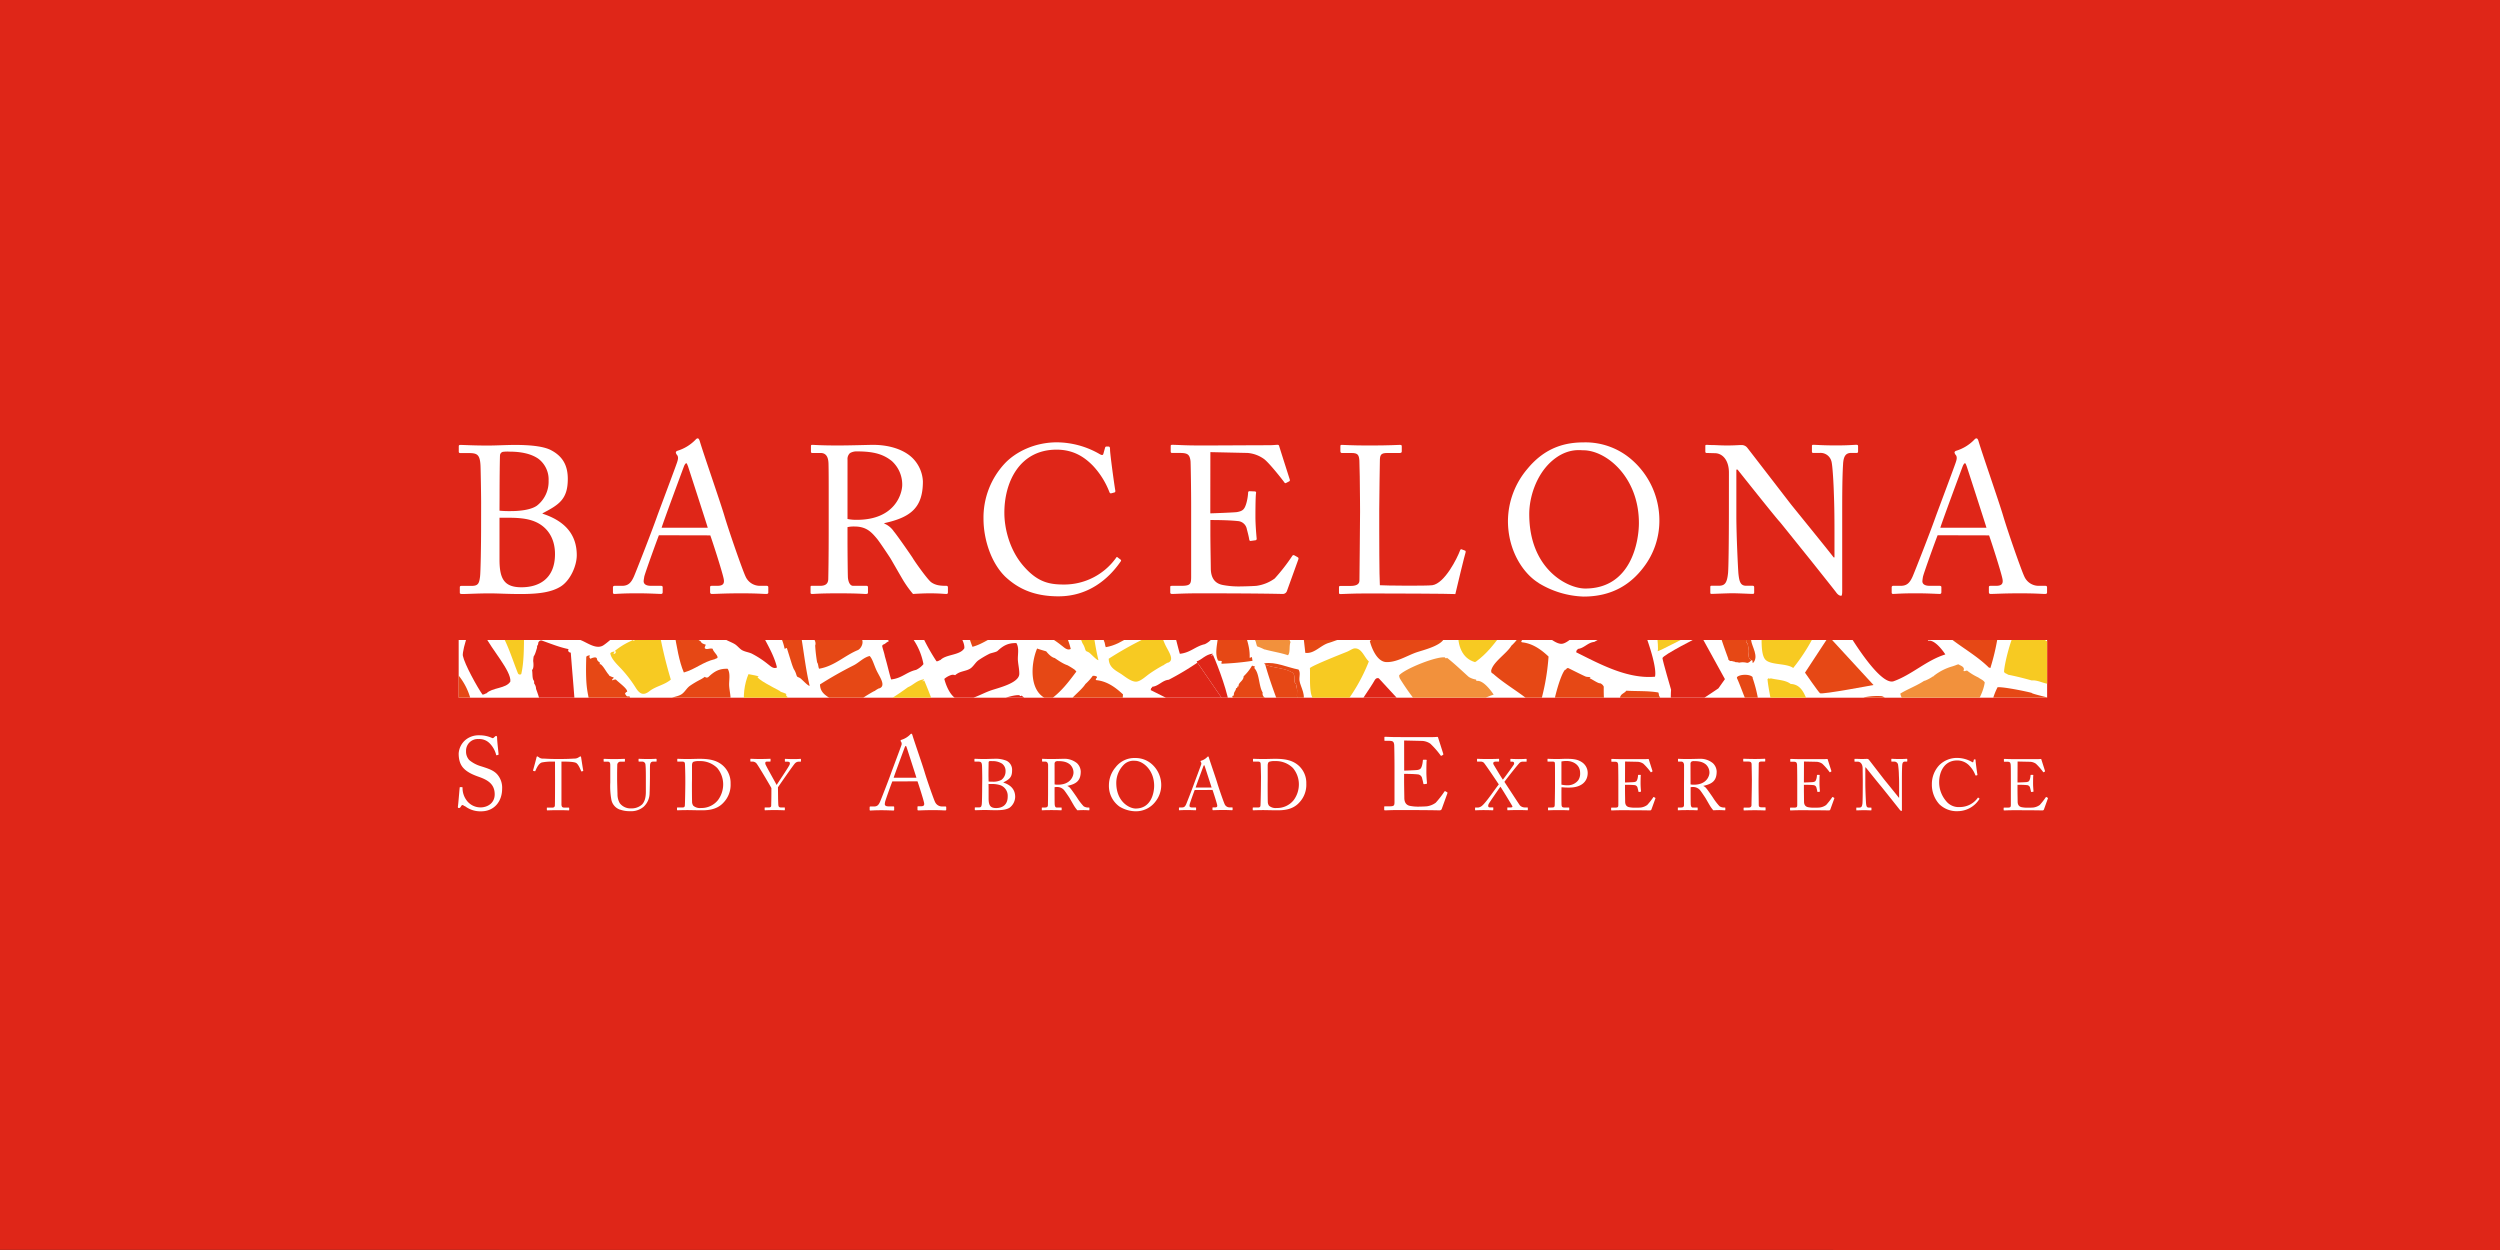
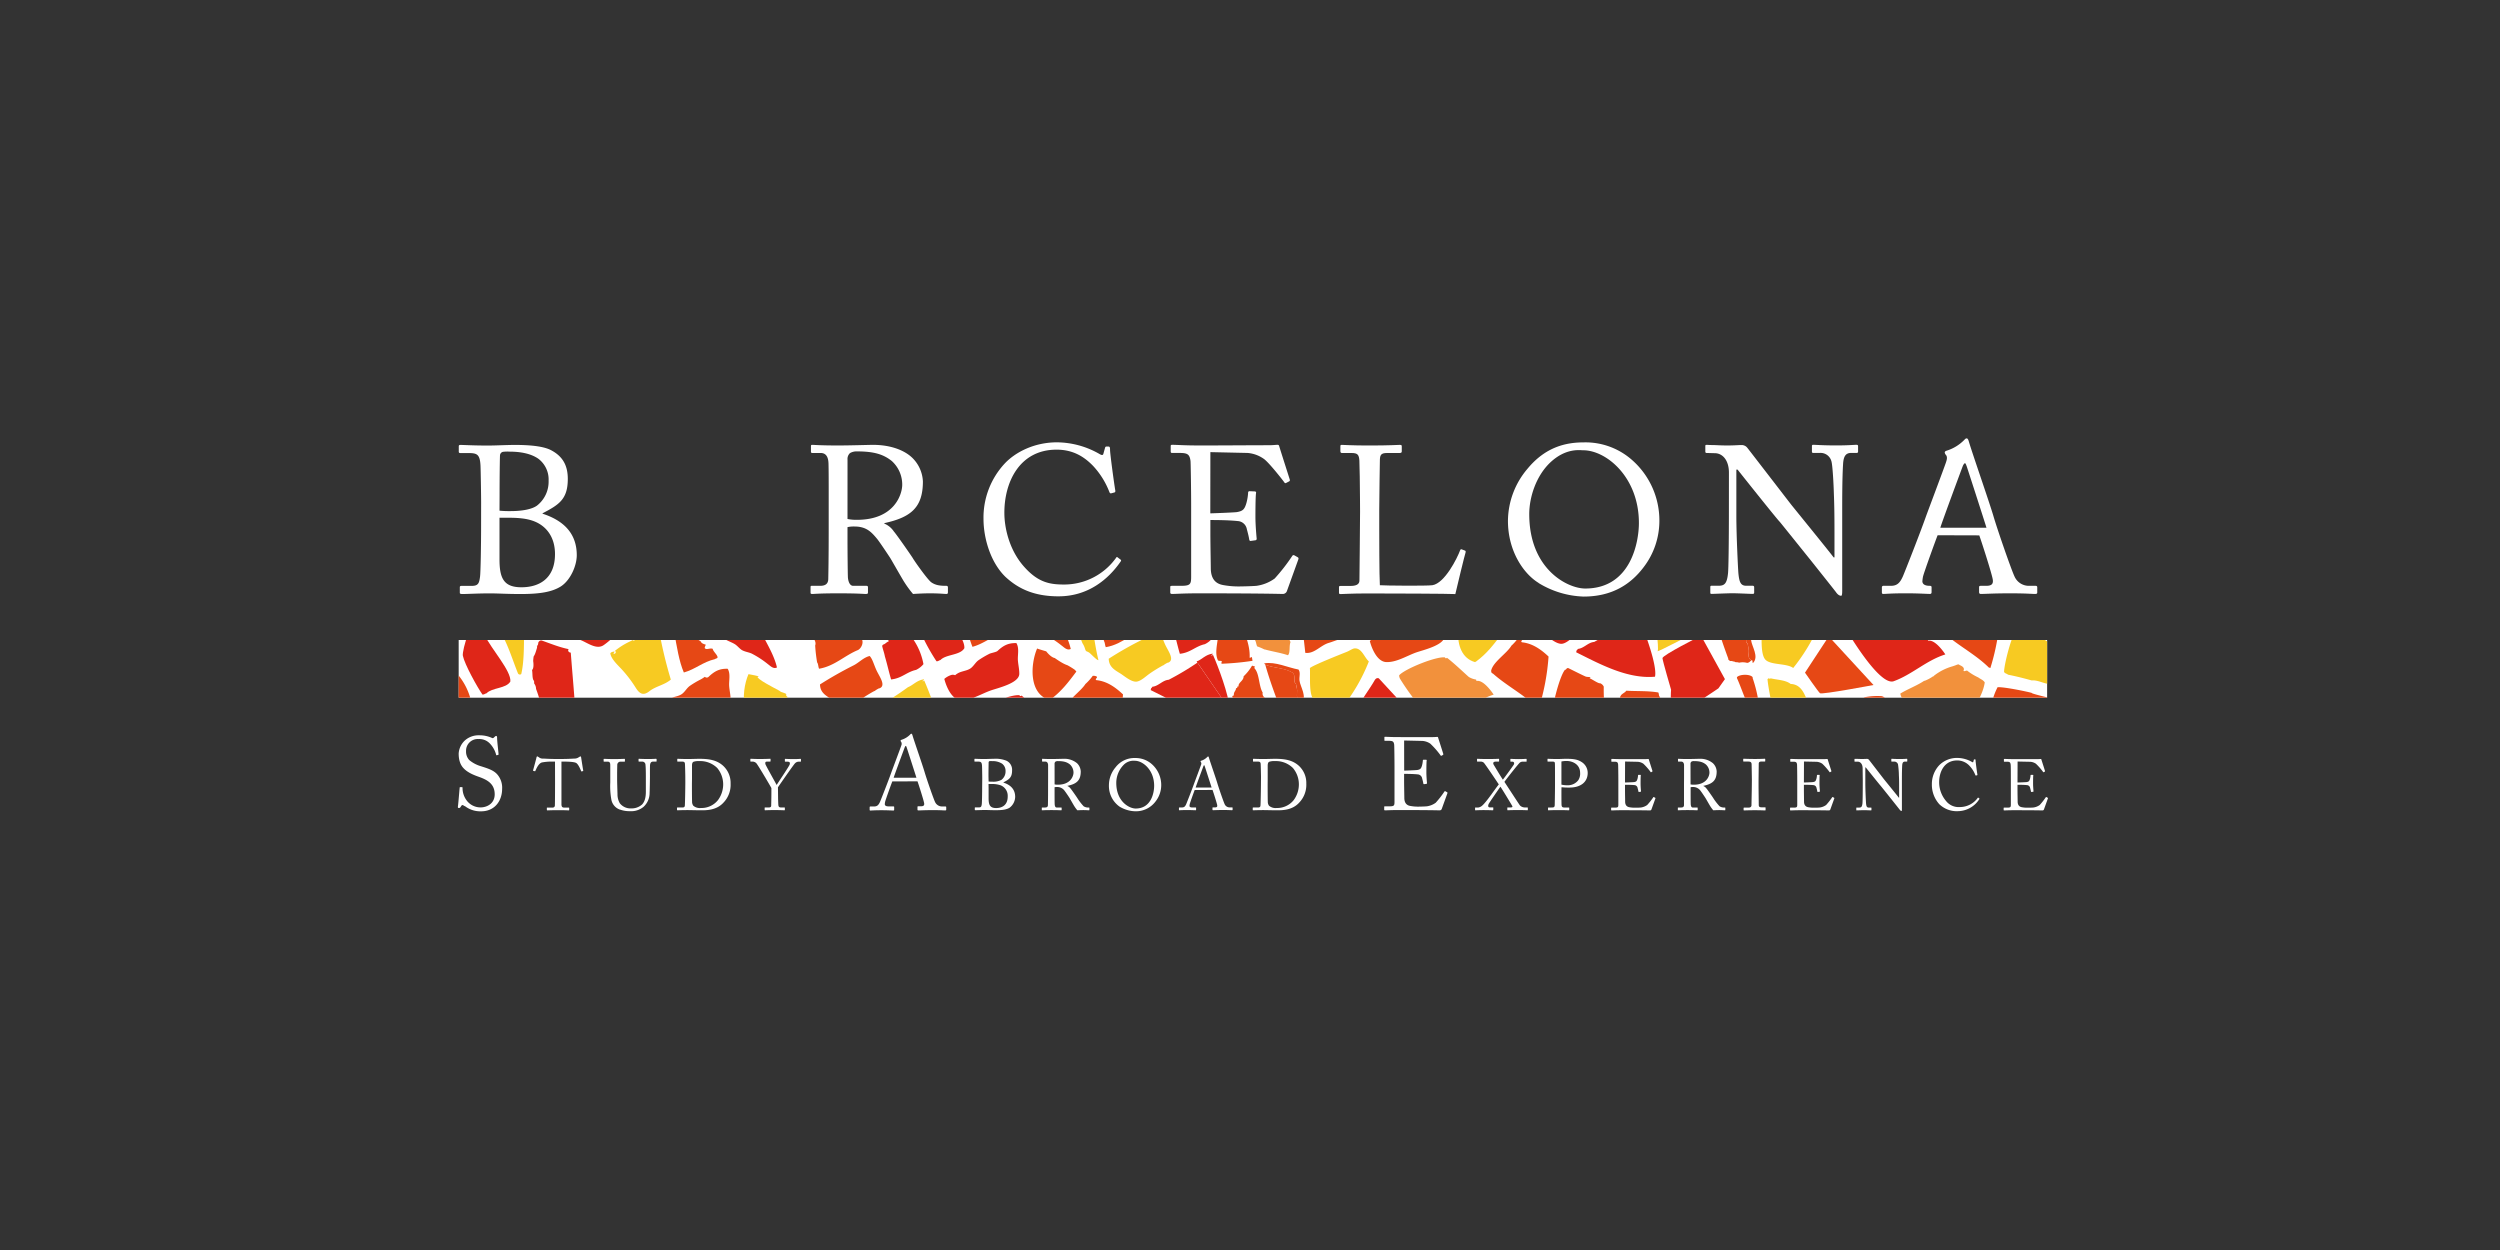
<svg xmlns="http://www.w3.org/2000/svg" viewBox="0 0 1000 500">
  <rect x="0" y="0" width="1000" height="500" fill="#333333" stroke="none" />
  <defs>
    <style>.a{fill:none;}.b{fill:#df2618;}.c{fill:#fff;}.d{clip-path:url(#a);}.e{fill:#f7ca22;}.f{fill:#e64815;}.g{fill:#f2913c;}</style>
    <clipPath id="a">
      <rect class="a" x="183.47" y="256" width="635.38" height="23.08" />
    </clipPath>
  </defs>
-   <polygon class="b" points="1000 500 -0.15 499.95 0 -0.16 1000.01 -0.01 1000 500" />
  <path class="c" d="M185.89,322.51c-.5-.37-.74-.49-.95-.49s-.41.29-.66.7-.45.49-.74.49-.45-.2-.37-.66c.16-1,.57-6.26.7-7.46,0-.24.12-.24.29-.24l.62,0c.16,0,.24.08.24.32a8.14,8.14,0,0,0,1.49,4.79,6.87,6.87,0,0,0,5.77,3c2.47,0,5.6-1.52,5.6-5.23,0-4.24-3-5.81-6.35-7-1.27-.45-4.24-1.48-6-3.33-1.36-1.36-2.06-3.3-2.06-6a7.79,7.79,0,0,1,2.55-5.28,8.23,8.23,0,0,1,5.77-2,11.9,11.9,0,0,1,4.87,1c.37.21.58.17.78,0l.54-.49a.77.77,0,0,1,.53-.25c.21,0,.33.33.33.7,0,1.44.54,5.65.58,6.55,0,.21,0,.3-.21.34l-.49.12a.17.17,0,0,1-.25-.12,10.05,10.05,0,0,0-2.55-4.58,5.75,5.75,0,0,0-4.5-1.77,4.68,4.68,0,0,0-5,4.82,5,5,0,0,0,1.28,3.58,13,13,0,0,0,4.7,2.48c2.84.91,5.15,1.61,6.64,3.42a8.07,8.07,0,0,1,1.81,5.61c0,4.86-3,9-8.41,9a10.13,10.13,0,0,1-6.55-2.14" />
  <path class="c" d="M222,304.64h-.72a21,21,0,0,0-4.56.35c-1.3.41-2.16,2.43-2.57,3.35,0,.14-.14.17-.28.14l-.52-.14c-.09,0-.18-.06-.12-.23.29-1,1.3-4.76,1.36-5.08s.17-.46.29-.46a.47.47,0,0,1,.34.12l.38.25a2.35,2.35,0,0,0,1.64.49c1.53.06,2.74.17,5.45.17H224c3.15,0,4.38-.11,5.8-.17a2.82,2.82,0,0,0,1.5-.4l.55-.34a.58.58,0,0,1,.34-.12c.15,0,.21.09.27.46s.6,3.92.83,5.2c0,.14,0,.19-.17.22l-.46.12c-.12,0-.15,0-.23-.2-.24-.55-1.1-2.77-2.05-3.23s-3.58-.5-5-.5h-.8v8.23c0,.4,0,8.48,0,9,.05.73.29,1.16,1,1.16h1.81c.26,0,.29.08.29.29v.6c0,.15,0,.23-.29.23s-1.21-.08-4-.08-4,.08-4.39.08c-.23,0-.26-.11-.26-.29v-.54c0-.21,0-.29.2-.29h2a.88.88,0,0,0,1-.69c.08-.84.08-9.7.08-10.25Z" />
  <path class="c" d="M248,323.86a5.26,5.26,0,0,1-3.43-3.86,30.16,30.16,0,0,1-.46-7v-6.86c0-1-.2-1.48-1.1-1.48h-1.36c-.17,0-.2-.06-.2-.25v-.64c0-.18,0-.23.26-.23s1.71.09,4,.09,3.63-.09,4-.09.26.05.26.17v.75c0,.14,0,.2-.23.2h-1.44a1.31,1.31,0,0,0-1.39,1.19c0,.26-.06,2.28-.06,3.75v1.9c0,1.53.12,5.2.15,6.12a7,7,0,0,0,.92,3.67,5.4,5.4,0,0,0,4.59,2.07,6.2,6.2,0,0,0,4.33-1.58c1.12-1.21,1.5-2.95,1.5-5.08V310.5c0-2.19-.06-3.86-.15-4.59a1.28,1.28,0,0,0-1.29-1.27h-1.27c-.18,0-.21-.08-.21-.23v-.69c0-.15,0-.2.21-.2s1.61.09,3.55.09,2.91-.09,3.17-.09.29.12.29.2v.64c0,.17,0,.28-.17.28h-1.19c-1.07,0-1.15.81-1.24,1.16s-.06,4.38-.06,4.79-.06,5.45-.14,6.58a7.47,7.47,0,0,1-2.43,5.57,7.73,7.73,0,0,1-5.42,1.73,10.86,10.86,0,0,1-3.9-.61" />
  <path class="c" d="M276.77,313.59c0,.38,0,5.28.06,7.07a2.69,2.69,0,0,0,.49,1.62,4,4,0,0,0,3.06.92,8.45,8.45,0,0,0,6.78-3.12,10.59,10.59,0,0,0,2.11-6.49,10.22,10.22,0,0,0-2.37-6.38,9.68,9.68,0,0,0-7.24-2.77,6,6,0,0,0-2.31.29c-.41.26-.52.73-.55,1.36,0,1.21,0,5,0,5.45Zm-2.65-2.8c0-.75-.09-4.85-.15-5.33-.08-.7-.46-.82-1.24-.82h-1.59c-.14,0-.23,0-.23-.2v-.78c0-.11.09-.14.21-.14.37,0,1.64.09,4.24.09.75,0,3.64-.09,4.3-.09,3.72,0,6.84.43,9.38,2.6a9.31,9.31,0,0,1,3.2,7.36,10.23,10.23,0,0,1-2.86,7.58c-2.77,3.06-6.75,3.06-9,3.06-1.82,0-4-.08-5.31-.08-2.51,0-3.67.08-4.07.08-.14,0-.2-.06-.2-.2v-.75c0-.12.08-.17.23-.17H273c.55,0,.87-.23.93-.69.08-.61.2-7.1.2-9.36Z" />
  <path class="c" d="M311.23,318.67c0,1.13.08,3,.11,3.32.09.92.52,1,1.27,1h1.13c.2,0,.2.08.2.2v.66c0,.18,0,.26-.2.26-.35,0-1.47-.08-3.9-.08-2.59,0-3.49.08-3.8.08-.12,0-.18-.08-.18-.23v-.69c0-.12,0-.2.2-.2h1.42c.75,0,1-.29,1-.72s.08-2.69.08-5.37v-1.67c-.37-.75-5.16-8.89-6-9.91a2.2,2.2,0,0,0-1.5-.69h-.72c-.17,0-.2-.08-.2-.2v-.75c0-.12,0-.17.2-.17s1.62.09,3.38.09c3,0,4-.09,4.3-.09s.2.05.2.14v.73c0,.14,0,.25-.2.25h-1c-.86,0-1,.26-.86,1,.08.46,3.63,6.72,4.5,8.36,1.07-1.67,5.11-7.67,5.22-8.19s.26-1.13-.95-1.13h-.78c-.17,0-.2-.08-.2-.25v-.7c0-.12,0-.17.2-.17s1.47.09,3.41.09c1.7,0,2.33-.09,2.59-.09s.23.05.23.17v.7c0,.17,0,.25-.23.25h-.72a2.08,2.08,0,0,0-1.41.64c-.58.55-5.74,8-6.84,9.61Z" />
  <path class="c" d="M366.57,311.09c-.37-1.23-3.71-11.54-3.91-12.16-.13-.29-.21-.57-.33-.57s-.33.28-.46.61c-.2.54-4.12,11.09-4.41,12.12Zm-9.64,1.48c-.42,1-2.68,7.3-2.89,8.17a9.18,9.18,0,0,0-.12.91c0,.57.49.9,1.4.9h1.94c.29,0,.41.09.41.29v1c0,.28-.12.37-.33.37-.58,0-2.27-.12-4.7-.12-3,0-3.92.12-4.49.12-.21,0-.29-.09-.29-.33v-1a.29.29,0,0,1,.33-.29h1.44c1.24,0,1.81-.58,2.39-1.89.29-.66,3.3-8.29,4.49-11.67.29-.82,3.63-9.69,4-10.8a1.65,1.65,0,0,0,0-1.41,1.11,1.11,0,0,1-.28-.52c0-.13.08-.29.37-.38a8.32,8.32,0,0,0,3.42-2.06c.2-.21.33-.37.53-.37s.34.25.46.7c.78,2.6,4,11.83,4.78,14.47.95,3.22,3.63,10.88,4.21,12.08a3.07,3.07,0,0,0,2.8,1.85h1.36c.24,0,.33.13.33.29v1c0,.2-.13.29-.41.29-.75,0-1.61-.12-4.95-.12s-4.87.12-5.81.12c-.21,0-.33-.12-.33-.37v-1c0-.24.12-.29.37-.29h1c1.15,0,1.52-.41,1.23-1.56-.33-1.49-2-6.76-2.59-8.42Z" />
  <path class="c" d="M395.44,315.38v4c0,2.66.63,3.84,3,3.84s4.64-1.15,4.64-4.59a4.53,4.53,0,0,0-2.88-4.53,10.79,10.79,0,0,0-3.87-.49h-.92Zm0-2.77a13.57,13.57,0,0,0,1.53.06,6.75,6.75,0,0,0,3.63-.75,4.19,4.19,0,0,0,1.62-3.47,3.56,3.56,0,0,0-1.42-3,6.92,6.92,0,0,0-3.95-1,4.54,4.54,0,0,0-1,0,.53.53,0,0,0-.4.52c0,.58-.06,3.09-.06,5.48Zm-2.54-1.13c0-1.06-.06-4.58-.09-5.11-.08-1.67-.55-1.73-1.87-1.73H390c-.17,0-.23-.05-.23-.2v-.72c0-.15.06-.2.23-.2.46,0,1.76.09,3.84.09.92,0,2.65-.09,3.66-.09a11.54,11.54,0,0,1,5.11.78,4,4,0,0,1,2.22,3.93c0,2.85-1.27,3.57-3.52,4.75l.09.06c2.8.93,4.67,2.66,4.67,5.72a5.61,5.61,0,0,1-2.22,4.32c-1.21.75-2.85,1-5.51,1-2,0-3.12-.08-4.33-.08-1.44,0-3.14.08-3.69.08-.35,0-.4-.05-.4-.17v-.75c0-.15.05-.2.25-.2h1.39c.89,0,1-.35,1.15-1.27.09-.67.15-4.48.15-6.84Z" />
  <path class="c" d="M421.84,313.76a5.64,5.64,0,0,0,1.3.12c5.25,0,6.26-3.61,6.26-4.82a4.41,4.41,0,0,0-1.44-3.29c-1.13-.9-2.4-1.33-4.79-1.33a1.91,1.91,0,0,0-1,.23,1.14,1.14,0,0,0-.34.93Zm-2.6-2.86c0-2.13,0-4,0-4.81s-.37-1.45-1.09-1.45H417c-.14,0-.17-.08-.17-.2v-.72c0-.15,0-.2.17-.2s1.16.09,3.58.09c1.62,0,4.3-.09,4.82-.09a7.88,7.88,0,0,1,5.4,1.76,4.88,4.88,0,0,1,1.5,3.29c0,3.61-1.65,5-5.34,5.77v.06a3,3,0,0,1,1.32,1.09c.35.38,2.4,3.32,2.63,3.7a22.43,22.43,0,0,0,2.54,3.31,3.28,3.28,0,0,0,2.08.5c.2,0,.23.11.23.23v.63c0,.18,0,.26-.23.26s-1-.08-2.25-.08c-.84,0-1.91.06-2.34.08a14.47,14.47,0,0,1-1.21-1.64c-.23-.35-1.79-3.09-1.93-3.32s-1.51-2.28-1.85-2.69a3.63,3.63,0,0,0-3.12-1.67,3.93,3.93,0,0,0-1,.09v1.61c0,1.7,0,4.94.06,5.37.06.61.28,1.13.72,1.13h1.81c.21,0,.24.08.24.23v.63c0,.2,0,.26-.32.26s-1-.08-3.78-.08-3.29.08-3.61.08-.23-.08-.23-.23v-.66c0-.15,0-.23.15-.23h1.18c.63,0,1.12-.21,1.12-1,.06-2.86.06-5.57.06-8.32Z" />
  <path class="c" d="M461.66,314.31c0-6.32-4.5-10-7.7-10a5.54,5.54,0,0,0-4.56,1.7,10.31,10.31,0,0,0-2.89,7.13c0,7.59,5.29,10.27,7.74,10.27,6.34,0,7.41-6.49,7.41-9.06m-13.85,8.29a10.13,10.13,0,0,1-4.24-8.58,11.16,11.16,0,0,1,2.69-7.18,9.42,9.42,0,0,1,7.81-3.67,9.76,9.76,0,0,1,6.47,2.28,11.15,11.15,0,0,1,3.95,8.63,10.52,10.52,0,0,1-2.16,6.32,9.8,9.8,0,0,1-8.31,4.07,12.68,12.68,0,0,1-6.21-1.87" />
  <path class="c" d="M484.64,315c-.27-.87-2.6-8.08-2.75-8.52-.08-.2-.14-.4-.23-.4s-.23.2-.31.43-2.89,7.76-3.09,8.49Zm-6.76,1c-.29.71-1.87,5.1-2,5.71a6,6,0,0,0-.08.63c0,.41.34.64,1,.64h1.35c.2,0,.29.05.29.2v.66c0,.2-.09.26-.23.26-.4,0-1.59-.08-3.29-.08-2.11,0-2.74.08-3.14.08-.15,0-.2-.06-.2-.23v-.69a.19.19,0,0,1,.22-.2h1c.87,0,1.27-.4,1.68-1.33.2-.46,2.31-5.8,3.14-8.17.21-.57,2.54-6.78,2.8-7.56a1.16,1.16,0,0,0,0-1,.76.76,0,0,1-.2-.37c0-.09.06-.2.26-.26a5.76,5.76,0,0,0,2.39-1.45c.15-.14.23-.25.38-.25s.23.17.32.49c.54,1.81,2.8,8.28,3.34,10.12.67,2.25,2.54,7.62,2.95,8.46a2.16,2.16,0,0,0,2,1.3h.95c.18,0,.23.08.23.2v.72c0,.14-.08.2-.29.2-.51,0-1.12-.08-3.46-.08s-3.4.08-4.07.08c-.14,0-.23-.08-.23-.26v-.66c0-.17.09-.2.26-.2h.72c.81,0,1.07-.29.87-1.1-.23-1-1.41-4.73-1.82-5.88Z" />
  <path class="c" d="M507.06,313.59c0,.38,0,5.28.06,7.07a2.74,2.74,0,0,0,.48,1.62,4,4,0,0,0,3.06.92,8.47,8.47,0,0,0,6.79-3.12,10.59,10.59,0,0,0,2.1-6.49,10.22,10.22,0,0,0-2.37-6.38,9.68,9.68,0,0,0-7.24-2.77,6,6,0,0,0-2.31.29c-.4.26-.51.73-.55,1.36,0,1.21,0,5,0,5.45Zm-2.66-2.8c0-.75-.09-4.85-.14-5.33-.09-.7-.46-.82-1.24-.82h-1.59c-.15,0-.23,0-.23-.2v-.78c0-.11.08-.14.2-.14.38,0,1.65.09,4.24.09.75,0,3.64-.09,4.3-.09,3.72,0,6.84.43,9.38,2.6a9.28,9.28,0,0,1,3.2,7.36,10.27,10.27,0,0,1-2.85,7.58c-2.77,3.06-6.76,3.06-9,3.06-1.82,0-4-.08-5.31-.08-2.51,0-3.66.08-4.07.08-.14,0-.2-.06-.2-.2v-.75c0-.12.09-.17.23-.17h1.93c.55,0,.87-.23.93-.69.09-.61.2-7.1.2-9.36Z" />
  <path class="c" d="M561.67,308.25c.34,0,4.75-.17,5.24-.25,1.2-.21,1.52-.53,1.9-1.81a10.69,10.69,0,0,0,.33-2,.26.26,0,0,1,.29-.29l1,0a.24.24,0,0,1,.24.33c-.12.7-.12,4.08-.12,4.7,0,1.44.17,3.42.25,4.28a.3.3,0,0,1-.25.34l-.91.12c-.2,0-.29-.09-.33-.37-.08-.54-.33-1.49-.45-1.94a1.93,1.93,0,0,0-1.78-1.61c-1.93-.2-4.78-.2-5.44-.2v2.55c0,2.23.09,6.23.09,7.05,0,2.14,1.07,3,2.35,3.22a17.55,17.55,0,0,0,3,.29c.7,0,2.76-.05,3.63-.13a7.85,7.85,0,0,0,3.58-1.44,37.25,37.25,0,0,0,3.38-4.33c.13-.21.25-.37.5-.25l.66.38c.2.12.2.24.08.57l-2.19,6.06a.87.87,0,0,1-.9.62c-.41,0-3.67-.12-16.49-.12-3.09,0-4.54.12-5.28.12-.25,0-.37-.09-.37-.29v-1.11c0-.17.12-.21.41-.21h1.65c1.9,0,2.06-.29,2.06-1.81V306.93c0-3.42-.08-8.57-.12-9-.16-1.32-.58-1.6-2.1-1.6h-1.49c-.21,0-.33,0-.33-.29v-1.12c0-.12.09-.2.29-.2.91,0,2.35.12,5.07.12H561c4.08,0,8.16,0,12.24,0,.66,0,1.44-.08,1.65-.08a.31.31,0,0,1,.33.2c.16.58,2,6.23,2.1,6.64,0,.16,0,.29-.12.37l-.62.33c-.13.08-.29,0-.33-.12a33.8,33.8,0,0,0-4.12-4.71,6.44,6.44,0,0,0-3.14-1.1l-7.34-.17Z" />
  <path class="c" d="M597.3,323.86c0,.18,0,.26-.23.26s-1.41-.08-3.75-.08c-1.7,0-2.86.08-3.12.08s-.17-.11-.17-.26v-.66c0-.12,0-.2.17-.2h1.13a3,3,0,0,0,1.64-.84c1.76-1.56,5.14-6.7,6.55-8.4-1-1.5-5.36-8-6-8.68a1.9,1.9,0,0,0-1.3-.44h-1.26c-.12,0-.15-.11-.15-.23v-.66c0-.15,0-.23.15-.23.28,0,1.61.09,4.09.09,2.89,0,4.1-.09,4.36-.09s.23.12.23.2v.67c0,.17,0,.25-.26.25h-1c-1.3,0-1.21.76-.84,1.36.27.44,2.92,4.9,3.61,5.86.81-1,4.07-5.49,4.36-6s.17-1.19-.58-1.19h-.6c-.15,0-.18-.11-.18-.25v-.67c0-.15,0-.2.21-.2s1.49.09,3.14.09,2.62-.09,2.91-.09.24.12.24.2v.67c0,.19,0,.25-.18.25h-1.21A1.93,1.93,0,0,0,608,305c-.55.38-5.14,6.23-6.24,7.74.38.54,6,9.2,6.24,9.46a2.8,2.8,0,0,0,1.9.78h1c.2,0,.23.08.23.2v.69c0,.12,0,.23-.23.23s-1.25-.08-3.67-.08-3.86.08-4.07.08-.23-.08-.23-.2v-.72c0-.12,0-.2.17-.2h1.13c.58,0,.87-.18.69-.55s-4.15-6.93-4.76-7.76c-1.12,1.59-4.53,6.49-4.73,7-.32.81-.15,1.3.55,1.3h1.12c.21,0,.23.08.23.17Z" />
  <path class="c" d="M624.57,313.85a10.46,10.46,0,0,0,2.65.26,5.24,5.24,0,0,0,4.07-2,4.69,4.69,0,0,0,.76-2.91c0-3.79-3.53-4.8-5.23-4.8a8.92,8.92,0,0,0-2.25.2Zm0,2.54c0,1.36,0,5.28.06,5.68.06.64.35.93,1,.93h1.84c.2,0,.23.08.23.2v.69c0,.15,0,.23-.26.23-.4,0-1.3-.08-4-.08-2.54,0-3.67.08-4,.08s-.23-.08-.23-.2v-.72c0-.15,0-.2.17-.2h1.24c1,0,1.18-.15,1.27-.93,0-.28.11-4.79.11-8.13v-3.32c0-1.9,0-5.05-.05-5.34-.06-.58-.35-.64-1.13-.64h-1.64c-.15,0-.18-.06-.18-.23v-.69c0-.15,0-.2.18-.2.31,0,1.35.09,4.1.09.51,0,2.22-.09,3.17-.09,3.26,0,4.79.32,6.43,1.44a5.14,5.14,0,0,1,2.2,4.19c0,3.63-2.74,5.88-7.33,5.88a26.28,26.28,0,0,1-3.15-.14Z" />
  <path class="c" d="M650,313c.23,0,3.31-.11,3.66-.17.84-.15,1.06-.37,1.33-1.27a7.34,7.34,0,0,0,.23-1.42c0-.14.08-.19.2-.19l.72,0a.17.17,0,0,1,.18.22c-.09.5-.09,2.86-.09,3.3,0,1,.11,2.39.17,3a.21.21,0,0,1-.17.24l-.63.08c-.15,0-.21-.06-.24-.26-.06-.37-.23-1-.32-1.35a1.35,1.35,0,0,0-1.23-1.13c-1.36-.14-3.35-.14-3.81-.14v1.79c0,1.55.06,4.35.06,4.93,0,1.5.74,2.08,1.64,2.25a11.43,11.43,0,0,0,2.13.2c.49,0,1.94,0,2.54-.08a5.6,5.6,0,0,0,2.51-1,26.5,26.5,0,0,0,2.37-3c.09-.14.17-.25.34-.16l.47.26c.14.08.14.17.06.4l-1.53,4.24a.62.62,0,0,1-.64.43c-.29,0-2.57-.08-11.54-.08-2.17,0-3.17.08-3.69.08-.18,0-.27-.05-.27-.2v-.78c0-.11.09-.14.3-.14h1.15c1.32,0,1.44-.21,1.44-1.27v-9.67c0-2.39-.06-6-.09-6.29-.11-.92-.4-1.13-1.47-1.13h-1c-.15,0-.24,0-.24-.2v-.78c0-.09.06-.14.21-.14.63,0,1.64.08,3.54.08h1.27c2.86,0,5.72,0,8.57,0,.47,0,1-.05,1.16-.05s.2.05.23.14c.11.41,1.38,4.36,1.47,4.65,0,.11,0,.2-.09.26l-.43.23c-.09.06-.2,0-.23-.09a24.56,24.56,0,0,0-2.88-3.29,4.55,4.55,0,0,0-2.2-.78l-5.13-.11Z" />
  <path class="c" d="M676.22,313.76a5.64,5.64,0,0,0,1.3.12c5.25,0,6.26-3.61,6.26-4.82a4.38,4.38,0,0,0-1.45-3.29c-1.12-.9-2.39-1.33-4.78-1.33a1.83,1.83,0,0,0-1,.23,1.11,1.11,0,0,0-.35.93Zm-2.6-2.86c0-2.13,0-4,0-4.81s-.37-1.45-1.09-1.45h-1.16c-.14,0-.17-.08-.17-.2v-.72c0-.15,0-.2.17-.2s1.16.09,3.58.09c1.62,0,4.3-.09,4.82-.09a7.85,7.85,0,0,1,5.39,1.76,4.85,4.85,0,0,1,1.51,3.29c0,3.61-1.65,5-5.34,5.77v.06a3,3,0,0,1,1.32,1.09c.35.38,2.4,3.32,2.63,3.7a22.43,22.43,0,0,0,2.54,3.31,3.3,3.3,0,0,0,2.08.5c.2,0,.23.11.23.23v.63c0,.18,0,.26-.23.26s-1-.08-2.25-.08c-.84,0-1.91.06-2.34.08a14.47,14.47,0,0,1-1.21-1.64c-.23-.35-1.79-3.09-1.94-3.32s-1.5-2.28-1.84-2.69a3.63,3.63,0,0,0-3.12-1.67,3.93,3.93,0,0,0-.95.09v1.61c0,1.7,0,4.94.06,5.37.06.61.29,1.13.72,1.13h1.81c.21,0,.23.08.23.23v.63c0,.2,0,.26-.31.26s-1-.08-3.78-.08-3.29.08-3.61.08-.23-.08-.23-.23v-.66c0-.15,0-.23.15-.23h1.18c.63,0,1.13-.21,1.13-1,0-2.86,0-5.57,0-8.32Z" />
  <path class="c" d="M700.75,311.94c0-.69-.09-5.88-.11-6.32-.06-.69-.35-1-1.45-1h-1.67c-.14,0-.23-.06-.23-.17v-.78c0-.12.09-.17.2-.17.35,0,1.82.09,4.5.09s3.49-.09,3.9-.09a.18.18,0,0,1,.2.2v.72c0,.14-.09.2-.23.2H704.5c-.58,0-1,.23-1,.81,0,.29-.08,6.67-.08,7v2.23c0,.29.08,6.95.08,7.27,0,.89.43,1,1.36,1H706c.15,0,.23.05.23.2V324c0,.12-.08.17-.26.17-.34,0-1.5-.08-4-.08-2.74,0-4,.08-4.3.08-.14,0-.23-.05-.23-.17v-.78c0-.12.09-.17.23-.17h1.62c.58,0,1.18-.09,1.3-.84,0-.43.14-6.67.14-8.2Z" />
  <path class="c" d="M721.56,313c.23,0,3.31-.11,3.66-.17.84-.15,1.07-.37,1.33-1.27a6.64,6.64,0,0,0,.23-1.42.18.18,0,0,1,.2-.19l.72,0a.16.16,0,0,1,.17.22c-.08.5-.08,2.86-.08,3.3,0,1,.12,2.39.17,3,0,.15-.05.21-.17.24l-.64.08c-.14,0-.2-.06-.23-.26a12.16,12.16,0,0,0-.32-1.35,1.34,1.34,0,0,0-1.23-1.13c-1.36-.14-3.35-.14-3.81-.14v1.79c0,1.55.05,4.35.05,4.93,0,1.5.76,2.08,1.65,2.25a11.43,11.43,0,0,0,2.13.2c.49,0,1.94,0,2.55-.08a5.69,5.69,0,0,0,2.51-1,27.69,27.69,0,0,0,2.36-3c.09-.14.17-.25.35-.16l.46.26c.14.08.14.17.06.4l-1.53,4.24a.61.61,0,0,1-.64.43c-.29,0-2.57-.08-11.54-.08-2.16,0-3.17.08-3.69.08-.18,0-.26-.05-.26-.2v-.78c0-.11.08-.14.29-.14h1.15c1.33,0,1.44-.21,1.44-1.27v-9.67c0-2.39-.06-6-.08-6.29-.12-.92-.41-1.13-1.48-1.13h-1c-.15,0-.24,0-.24-.2v-.78c0-.09.06-.14.21-.14.63,0,1.64.08,3.55.08h1.26l8.58,0c.46,0,1-.05,1.15-.05s.2.05.23.14c.11.41,1.38,4.36,1.47,4.65,0,.11,0,.2-.09.26l-.43.23c-.09.06-.2,0-.23-.09a24.56,24.56,0,0,0-2.88-3.29,4.55,4.55,0,0,0-2.2-.78l-5.13-.11Z" />
  <path class="c" d="M745.05,307.36c0-1.71-.87-2.66-1.91-2.69l-1.18,0c-.14,0-.17-.11-.17-.2v-.75c0-.12,0-.17.17-.17s.37,0,.81,0,1.07.05,2.05.05,1.58-.05,1.93-.05a1,1,0,0,1,.83.37c.15.18,5.75,7.45,6.07,7.85s5.19,6.38,5.88,7.3h.12v-3.43c0-2.57,0-4-.09-5.43a32.9,32.9,0,0,0-.35-4.44,1.54,1.54,0,0,0-1.58-1.13h-.92c-.12,0-.18-.05-.18-.2v-.75c0-.12.06-.17.18-.17.4,0,1.32.09,3.17.09s2.42-.09,2.8-.09c.2,0,.23.08.23.2v.72c0,.12-.06.2-.17.2H762c-.78,0-1.07.5-1.13,1.59-.11,1.93-.11,4.79-.11,6.67v10.79c0,.41,0,.69-.15.69-.34,0-.6-.34-.69-.46s-1.73-2.19-3.52-4.44c-2-2.51-4.13-5.17-4.3-5.34s-5.63-6.95-5.8-7.19h-.17v6.41c0,2.68.23,7.38.29,8,.11,1.12.29,1.67,1.06,1.67h.87c.2,0,.23.08.23.26v.63c0,.17,0,.23-.23.23s-2-.08-2.8-.08c-.61,0-2.6.08-2.89.08-.11,0-.14-.06-.14-.2v-.75c0-.09,0-.17.17-.17h1c.84,0,1.15-.35,1.3-1.76.06-.55.12-3.84.12-9Z" />
  <path class="c" d="M775.84,321.81a11.59,11.59,0,0,1-3.09-8.08,11,11,0,0,1,2.94-7.64,10,10,0,0,1,7.21-2.92,12,12,0,0,1,5.84,1.59c.37.23.51.2.57,0l.23-.84c.06-.17.12-.17.38-.17s.31.06.31.46c0,.55.58,4.79.73,5.6,0,.15,0,.26-.12.29l-.43.11c-.15,0-.2,0-.29-.23a11.33,11.33,0,0,0-2.25-3.58,6.68,6.68,0,0,0-5-2.22c-5.17,0-7.24,4.59-7.21,8.8a11.59,11.59,0,0,0,2.76,7.42,6.4,6.4,0,0,0,5.54,2.42,8.81,8.81,0,0,0,7.13-3.66c.09-.15.15-.17.23-.08l.38.28a.16.16,0,0,1,.05.26,10.32,10.32,0,0,1-8.59,4.85,10,10,0,0,1-7.3-2.66" />
  <path class="c" d="M807,313c.23,0,3.31-.11,3.66-.17.84-.15,1.07-.37,1.33-1.27a6.64,6.64,0,0,0,.23-1.42.18.18,0,0,1,.2-.19l.72,0a.17.17,0,0,1,.18.22c-.09.5-.09,2.86-.09,3.3,0,1,.12,2.39.17,3,0,.15,0,.21-.17.24l-.63.08c-.15,0-.21-.06-.23-.26-.06-.37-.23-1-.32-1.35a1.35,1.35,0,0,0-1.24-1.13c-1.36-.14-3.35-.14-3.81-.14v1.79c0,1.55.06,4.35.06,4.93,0,1.5.75,2.08,1.64,2.25a11.62,11.62,0,0,0,2.14.2c.48,0,1.93,0,2.54-.08a5.65,5.65,0,0,0,2.51-1,26.52,26.52,0,0,0,2.36-3c.09-.14.18-.25.35-.16l.46.26c.15.08.15.17.06.4l-1.53,4.24a.61.61,0,0,1-.64.43c-.29,0-2.56-.08-11.54-.08-2.16,0-3.17.08-3.69.08-.18,0-.26-.05-.26-.2v-.78c0-.11.08-.14.29-.14h1.15c1.33,0,1.44-.21,1.44-1.27v-9.67c0-2.39,0-6-.08-6.29-.12-.92-.41-1.13-1.47-1.13h-1c-.15,0-.23,0-.23-.2v-.78c0-.09.05-.14.2-.14.63,0,1.64.08,3.55.08h1.27c2.85,0,5.71,0,8.57,0,.46,0,1-.05,1.15-.05s.2.05.23.14c.12.41,1.39,4.36,1.47,4.65,0,.11,0,.2-.08.26l-.44.23c-.08.06-.2,0-.23-.09a23.85,23.85,0,0,0-2.88-3.29,4.52,4.52,0,0,0-2.19-.78l-5.14-.11Z" />
  <path class="c" d="M199.8,212.27V223.8c0,7.69,1.84,11.11,8.78,11.11S222,231.57,222,221.63c0-6.77-3.43-11.2-8.36-13.12-3.42-1.33-7.35-1.42-11.19-1.42H199.8Zm0-8a40.1,40.1,0,0,0,4.43.17c4.76,0,8.52-.75,10.53-2.17a12.13,12.13,0,0,0,4.68-10,10.38,10.38,0,0,0-4.1-8.77c-3-2.09-7.18-2.84-11.44-2.84a14.34,14.34,0,0,0-2.76.08A1.53,1.53,0,0,0,200,182.2c-.08,1.67-.17,8.94-.17,15.87ZM192.45,201c0-3.09-.17-13.28-.25-14.78-.25-4.85-1.59-5-5.43-5h-2.59c-.5,0-.67-.16-.67-.58v-2.09c0-.42.17-.58.67-.58,1.34,0,5.1.25,11.11.25,2.68,0,7.69-.25,10.61-.25,6.52,0,11.86.58,14.79,2.25,4.76,2.59,6.43,6.43,6.43,11.36,0,8.27-3.67,10.36-10.19,13.79l.25.16c8.1,2.68,13.53,7.69,13.53,16.55,0,4.26-2.58,10.1-6.43,12.53-3.51,2.17-8.27,3-15.95,3-5.77,0-9-.26-12.54-.26-4.17,0-9.1.26-10.69.26-1,0-1.17-.17-1.17-.51v-2.17c0-.42.17-.58.75-.58h4c2.59,0,3-1,3.34-3.68.25-1.92.42-13,.42-19.8Z" />
-   <path class="c" d="M283.11,211.1c-.75-2.5-7.52-23.39-7.93-24.64-.26-.59-.42-1.17-.67-1.17s-.67.58-.92,1.25c-.42,1.09-8.36,22.47-8.94,24.56Zm-19.55,3c-.83,2.09-5.43,14.79-5.85,16.54-.08.59-.25,1.42-.25,1.84,0,1.17,1,1.84,2.84,1.84h3.93c.59,0,.84.16.84.58v1.92c0,.59-.25.75-.67.75-1.17,0-4.6-.25-9.52-.25-6.1,0-7.94.25-9.11.25-.42,0-.59-.16-.59-.66v-2c0-.42.34-.58.67-.58h2.93c2.5,0,3.67-1.17,4.84-3.85.59-1.33,6.68-16.79,9.11-23.64.58-1.67,7.35-19.63,8.1-21.89.25-.83.67-1.92.08-2.84a2.3,2.3,0,0,1-.58-1.08c0-.25.17-.59.75-.75A17,17,0,0,0,278,176.1c.41-.42.67-.75,1.08-.75s.67.5.92,1.42c1.59,5.26,8.1,24,9.69,29.32,1.92,6.52,7.35,22.06,8.52,24.48a6.26,6.26,0,0,0,5.68,3.76h2.76c.5,0,.67.25.67.58V237c0,.42-.25.58-.83.58-1.51,0-3.26-.25-10-.25-6.94,0-9.86.25-11.78.25-.42,0-.67-.25-.67-.75v-1.92c0-.5.25-.58.75-.58h2.09c2.34,0,3.09-.84,2.51-3.18-.67-3-4.1-13.7-5.27-17Z" />
  <path class="c" d="M339,207.59a17.1,17.1,0,0,0,3.76.34c15.21,0,18.13-10.44,18.13-14a12.7,12.7,0,0,0-4.18-9.53c-3.25-2.59-6.93-3.84-13.87-3.84a5.28,5.28,0,0,0-2.83.67,3.19,3.19,0,0,0-1,2.67Zm-7.52-8.27c0-6.18,0-11.53-.08-13.95-.09-2.75-1.09-4.18-3.17-4.18h-3.35c-.41,0-.5-.25-.5-.58v-2.09c0-.42.09-.58.5-.58.76,0,3.35.25,10.36.25,4.68,0,12.45-.25,13.95-.25,6.94,0,12.45,2.08,15.63,5.09a14.1,14.1,0,0,1,4.34,9.53c0,10.44-4.76,14.36-15.45,16.7v.17a8.54,8.54,0,0,1,3.84,3.17c1,1.09,6.93,9.61,7.6,10.7.42.83,5.76,8.44,7.35,9.61,1.76,1.25,3.68,1.42,6,1.42.58,0,.67.33.67.67v1.83c0,.5-.09.76-.67.76s-2.84-.26-6.52-.26c-2.42,0-5.51.17-6.77.26a42.18,42.18,0,0,1-3.5-4.77c-.67-1-5.18-8.94-5.6-9.6s-4.35-6.6-5.35-7.77c-2.17-2.59-4.18-4.85-9-4.85a12,12,0,0,0-2.76.25v4.68c0,4.93.09,14.29.17,15.54.17,1.75.84,3.26,2.09,3.26h5.26c.58,0,.67.25.67.67v1.83c0,.59-.09.76-.92.76s-3-.26-10.95-.26c-7.6,0-9.52.26-10.44.26-.66,0-.66-.26-.66-.67V235c0-.42,0-.67.41-.67h3.43c1.83,0,3.25-.59,3.25-2.84.17-8.27.17-16.13.17-24.06Z" />
  <path class="c" d="M402.34,230.9c-6-5.68-8.94-15.37-8.94-23.39a31.74,31.74,0,0,1,8.52-22.14c4.26-4.51,11.78-8.44,20.88-8.44a34.65,34.65,0,0,1,16.88,4.6c1.09.67,1.5.58,1.67,0l.67-2.42c.17-.51.33-.51,1.09-.51s.91.17.91,1.34c0,1.59,1.67,13.87,2.09,16.21.08.42,0,.75-.33.83l-1.26.34c-.41.08-.58,0-.83-.67a32.3,32.3,0,0,0-6.52-10.36c-3.51-3.59-7.93-6.43-14.53-6.43-15,0-21,13.28-20.89,25.48,0,4.84,1.5,14.28,8,21.47,5.68,6.35,10.44,7,16,7a25.52,25.52,0,0,0,20.63-10.61c.26-.42.42-.5.67-.25l1.09.83c.25.17.42.34.17.75-5,7.27-13.12,14-24.9,14-9.86,0-16.12-3.09-21.13-7.69" />
  <path class="c" d="M484.12,205.34c.67,0,9.61-.34,10.61-.5,2.43-.42,3.1-1.09,3.85-3.68a20.22,20.22,0,0,0,.67-4.09.53.53,0,0,1,.58-.59l2.09.09a.5.5,0,0,1,.5.66c-.25,1.42-.25,8.27-.25,9.53,0,2.92.33,6.93.5,8.69a.58.58,0,0,1-.5.66l-1.84.26c-.42.08-.58-.17-.67-.76-.16-1.08-.67-3-.92-3.92a3.92,3.92,0,0,0-3.59-3.26c-3.93-.42-9.69-.42-11-.42v5.18c0,4.51.17,12.62.17,14.29.08,4.34,2.17,6,4.76,6.51a34,34,0,0,0,6.18.59c1.43,0,5.6-.09,7.35-.25a16.13,16.13,0,0,0,7.27-2.93,75.55,75.55,0,0,0,6.85-8.77c.25-.42.5-.75,1-.5l1.33.75c.42.25.42.5.17,1.17l-4.43,12.28a1.76,1.76,0,0,1-1.83,1.25c-.84,0-7.44-.25-33.42-.25-6.27,0-9.19.25-10.69.25-.51,0-.76-.16-.76-.58v-2.26c0-.33.25-.41.84-.41h3.34c3.84,0,4.18-.59,4.18-3.68v-28c0-6.93-.17-17.37-.25-18.21-.34-2.67-1.17-3.26-4.26-3.26h-3c-.42,0-.67-.08-.67-.58v-2.26c0-.25.17-.42.59-.42,1.83,0,4.76.26,10.27.26h3.68c8.27,0,16.54-.09,24.81-.09,1.33,0,2.92-.17,3.34-.17s.59.17.67.42c.33,1.17,4,12.62,4.26,13.45.08.34.08.59-.25.76l-1.26.66c-.25.17-.58-.08-.66-.25-.17-.33-6.35-8.27-8.36-9.52a13,13,0,0,0-6.35-2.26l-14.87-.33Z" />
  <path class="c" d="M544,199.91c0-5.35-.17-14.2-.25-15.71-.17-2.17-.58-3-3.09-3h-3.93c-.5,0-.58-.41-.58-.83v-1.84c0-.42.08-.58.58-.58.92,0,3.93.25,10.86.25,8.11,0,11.61-.25,12.36-.25s.76.25.76.66v1.93c0,.41-.17.66-.84.66h-5c-2.59,0-2.92.84-2.92,3.26,0,1.09-.25,13.7-.25,19.55v7.18c0,1.43,0,19.47.25,22.9,1.84.16,18.38.33,21,0,4.92-.76,9.94-10.78,11.11-14,.16-.33.33-.5.66-.33l1.34.5c.25.17.25.25.17.75-.25.58-3.59,14.37-4.09,16.62-2.18-.16-26.24-.25-35.18-.25-6.59,0-9.61.25-10.69.25-.58,0-.67-.16-.67-.58v-2.09c0-.42.09-.58.59-.58h4c3.09,0,3.59-1.17,3.59-2.26,0-1.59.25-22.39.25-27.48Z" />
  <path class="c" d="M655.56,209.18c0-18.29-13-29.07-22.3-29.07-1.26,0-6.94-1-13.2,4.93-5.6,5.34-8.36,13.78-8.36,20.63,0,22,15.29,29.74,22.39,29.74,18.38,0,21.47-18.79,21.47-26.23m-40.1,24c-5.93-3.59-12.28-12.62-12.28-24.82a32.48,32.48,0,0,1,7.77-20.8c7.35-8.94,15.62-10.61,22.64-10.61a28.14,28.14,0,0,1,18.71,6.6,32.19,32.19,0,0,1,11.45,25,30.45,30.45,0,0,1-6.27,18.3c-5.09,6.76-12.53,11.78-24.06,11.78a36.67,36.67,0,0,1-18-5.43" />
  <path class="c" d="M691.57,189.05c0-4.93-2.51-7.69-5.52-7.77l-3.42-.09c-.42,0-.5-.33-.5-.58v-2.17c0-.34.08-.5.5-.5s1.09.08,2.34.08,3.09.17,5.93.17,4.6-.17,5.6-.17a2.87,2.87,0,0,1,2.42,1.09c.42.5,16.62,21.55,17.54,22.72s15,18.46,17,21.13h.33V213c0-7.43-.08-11.53-.25-15.7-.08-3.26-.5-11.45-1-12.87a4.47,4.47,0,0,0-4.6-3.26h-2.67c-.33,0-.5-.16-.5-.58v-2.17a.44.44,0,0,1,.5-.5c1.17,0,3.84.25,9.19.25,5,0,7-.25,8.1-.25.59,0,.67.25.67.58v2.09c0,.33-.16.58-.5.58h-2.25c-2.26,0-3.1,1.42-3.26,4.6-.34,5.59-.34,13.87-.34,19.3v31.24c0,1.17-.08,2-.41,2-1,0-1.76-1-2-1.34-.08-.17-5-6.35-10.19-12.87-5.85-7.26-12-14.95-12.45-15.45-.92-.84-16.29-20.14-16.79-20.8h-.5v18.54c0,7.77.67,21.39.83,23.06.34,3.26.84,4.85,3.09,4.85H701c.58,0,.67.25.67.75v1.84c0,.5-.09.67-.67.67-.84,0-5.85-.26-8.1-.26-1.76,0-7.52.26-8.36.26-.33,0-.42-.17-.42-.59v-2.17a.44.44,0,0,1,.5-.5h2.85c2.42,0,3.34-1,3.75-5.1.17-1.59.34-11.11.34-26Z" />
-   <path class="c" d="M794.59,211.1c-.75-2.5-7.51-23.39-7.93-24.64-.25-.59-.42-1.17-.67-1.17s-.67.58-.92,1.25c-.42,1.09-8.36,22.47-8.94,24.56Zm-19.54,3c-.84,2.09-5.43,14.79-5.85,16.54a17.26,17.26,0,0,0-.25,1.84c0,1.17,1,1.84,2.84,1.84h3.92c.59,0,.84.16.84.58v1.92c0,.59-.25.75-.67.75-1.17,0-4.59-.25-9.52-.25-6.1,0-7.94.25-9.11.25-.42,0-.58-.16-.58-.66v-2a.58.58,0,0,1,.66-.58h2.93c2.5,0,3.67-1.17,4.84-3.85.59-1.33,6.69-16.79,9.11-23.64.59-1.67,7.35-19.63,8.1-21.89.26-.83.67-1.92.09-2.84a2.33,2.33,0,0,1-.59-1.08c0-.25.17-.59.76-.75a17,17,0,0,0,6.93-4.18c.42-.42.66-.75,1.08-.75s.67.5.92,1.42c1.59,5.26,8.11,24,9.69,29.32,1.92,6.52,7.36,22.06,8.53,24.48a6.25,6.25,0,0,0,5.68,3.76h2.75c.5,0,.67.25.67.58V237c0,.42-.25.58-.83.58-1.51,0-3.26-.25-10-.25-6.93,0-9.86.25-11.78.25-.42,0-.66-.25-.66-.75v-1.92c0-.5.24-.58.74-.58h2.1c2.33,0,3.09-.84,2.5-3.18-.67-3-4.09-13.7-5.26-17Z" />
+   <path class="c" d="M794.59,211.1c-.75-2.5-7.51-23.39-7.93-24.64-.25-.59-.42-1.17-.67-1.17s-.67.58-.92,1.25c-.42,1.09-8.36,22.47-8.94,24.56Zm-19.54,3c-.84,2.09-5.43,14.79-5.85,16.54a17.26,17.26,0,0,0-.25,1.84c0,1.17,1,1.84,2.84,1.84c.59,0,.84.16.84.58v1.92c0,.59-.25.75-.67.75-1.17,0-4.59-.25-9.52-.25-6.1,0-7.94.25-9.11.25-.42,0-.58-.16-.58-.66v-2a.58.58,0,0,1,.66-.58h2.93c2.5,0,3.67-1.17,4.84-3.85.59-1.33,6.69-16.79,9.11-23.64.59-1.67,7.35-19.63,8.1-21.89.26-.83.67-1.92.09-2.84a2.33,2.33,0,0,1-.59-1.08c0-.25.17-.59.76-.75a17,17,0,0,0,6.93-4.18c.42-.42.66-.75,1.08-.75s.67.5.92,1.42c1.59,5.26,8.11,24,9.69,29.32,1.92,6.52,7.36,22.06,8.53,24.48a6.25,6.25,0,0,0,5.68,3.76h2.75c.5,0,.67.25.67.58V237c0,.42-.25.58-.83.58-1.51,0-3.26-.25-10-.25-6.93,0-9.86.25-11.78.25-.42,0-.66-.25-.66-.75v-1.92c0-.5.24-.58.74-.58h2.1c2.33,0,3.09-.84,2.5-3.18-.67-3-4.09-13.7-5.26-17Z" />
  <rect class="c" x="183.47" y="256" width="635.38" height="23.08" />
  <g class="d">
    <path class="e" d="M727.28,250.8a73.9,73.9,0,0,1-10,16.4c-2.66-2-9.2-1.06-11.2-3.43s-1.26-9.25-1.49-12.61Z" />
    <path class="f" d="M799.53,251.57a87.39,87.39,0,0,1-3.38,15.63c-.24,0-.27-.21-.56-.13-5.34-5.3-12.24-8.75-17.84-13.74-.49-.1-.68-.52-.67-1.23a5.42,5.42,0,0,1,.57-1.41Z" />
    <path class="f" d="M686.36,249.27c4.54-.76,9.34,1.67,13.7,2.47.94,1.28.19,2.9.39,4.4.33,2.57,3.18,6.51.8,9-.82-.34.39-.82-.65-1.05-1.73-.79-1-2.57-1.1-4.15-.09-.85-.3-1.38-.38-2.18,0-.36-.62-.82-.65-1.05-.12-1.2.28-2.61-.7-3.63-3.18-2.07-7.52-1.83-11-3.27-.09-.23-.34-.26-.41-.52" />
    <path class="b" d="M763.88,250.76c2.21,2,4.23,3.89,4.39,4a7.93,7.93,0,0,0,2.86,1c0,.37.1.57.42.51,2.88-.26,6.58,5.45,6.58,5.51-7.52,2.32-13.33,8.08-20.65,10.71-4.78,1.7-14.4-13.35-16.63-16.81a2.93,2.93,0,0,1-.52-1.61c.83-1,3.3-2.4,6.21-3.71Z" />
    <path class="f" d="M700.55,286.27a26.67,26.67,0,0,0-1-2.9l.73-.07c-.18-.25-.62-.21-.95-.28-.38-1.06-.68-2.25-1.25-3.59-1.14-2.74-2.23-5.87-3.3-8.19,0-.13,0-.25,0-.37,1.11-1.22,5.25-1.31,6.28,0l0,.36A55.53,55.53,0,0,1,704,286.35Z" />
    <path class="f" d="M733.56,287.26a15.32,15.32,0,0,0-.43-2.08c-.45-1.28-1.23-2.28-1.45-3.75,3.43-.69,8-.62,12.05-1.62.86-.21,1.49-.77,2.32-.95a26.43,26.43,0,0,1,6.6-.4c1.86.39,3.69,3.09,4.82,4.37.8.89,3.54,3.35,3.81,5.1Z" />
    <path class="f" d="M799.05,274.88c2.84-.16,12.92,2,13.68,2.3-.31.41,12.74,3.2,14,3.92-.15.78.44.68.48,1.25-.26.12-.45.31-.71.43s-.22-.13-.21-.34c-.31.19-.28.66-.47,1-2.92.53-3.13,3.57-5.18,4h-19a27.69,27.69,0,0,1-4.73-6.94,25.81,25.81,0,0,1,2.09-5.55" />
    <path class="f" d="M487.23,252.73c0,.67,0,1.34-.06,2-.21,2.9-1.31,6.49-.05,9.27.38.67,1.16.06,1.61.55,0,.59-.52.7.07.94A107.43,107.43,0,0,0,501,264.33s-.13-.87-.21-1.32c-.38-.5-.38.23-.94.07.19-3.54-.91-7-2.16-10.41Z" />
    <path class="f" d="M691.3,263.42c-1.69-4.55-3.39-9.47-4.53-13.63,3.48,1.44,7.82,1.2,11,3.27,1,1,.58,2.43.7,3.63,0,.23.6.69.65,1.05.08.8.29,1.33.37,2.18.15,1.58-.62,3.36,1.11,4.15-.54.39-.83,1-1.75,1.08a6.76,6.76,0,0,0-3.15-.09l-.18,0c-.41-.31-1.36,0-1.7-.41-.66,0-1-.39-1.86-.2-.15-.44-.75-.32-.66-1.05" />
    <path class="e" d="M808,251.19c.94.45,7,3.54,7.14,3.43.82.17,1.1.06,1.68.22,0,.24-.31.2-.33.4.74.22,3.49,2.19,4.24,2a2.59,2.59,0,0,1,1.41,1.35,77.13,77.13,0,0,0,.59,10.85h-.18c.07.62-.92.37-.83,1,.21.35.83.21.81.85a2.63,2.63,0,0,1-.74,2.1c-.45,0-.36.36-.89.26-3,.2-5.41-1.73-8.26-1.48-3.12-.89-6.26-1.66-9.44-2.3-.47-.46-1.31-.46-1.58-1.15.1-3.14,2.87-14.28,5-16.88.68,0,.48-.83,1.41-.68" />
    <path class="g" d="M767.62,286.91a41.44,41.44,0,0,1-4.1-4.62c-1.28-1.55-3.11-2.81-3.39-4.86,3-1.84,6.64-3.16,9.52-5.1l.19,0a15.12,15.12,0,0,0,3.34-1.77c.14-.05.36,0,.35-.22a21.36,21.36,0,0,1,7.41-3.79,18.83,18.83,0,0,0,2-.73l.73-.07c0,.07,0,.13,0,.19,1.05.45,2.38,1.06,1.7,2.43.63.24.7-.11,1.47-.13a22.57,22.57,0,0,0,4.48,2.74c.86.67,2,1,2.58,2-.71,4.79-3.63,8.7-5.65,13.05Z" />
    <path class="e" d="M709.09,285.13A10.84,10.84,0,0,0,709,284c-.54-3.95-1.71-8.87-2-12.37.26-.13.44-.31.7-.43-.08.61.4.25.56.13,2.74.66,6,.66,8,2.25,3.1.13,4.62,2.17,5.77,4.65,0,.06,1,2.21,1.88,2.43,0,0,0,.11,0,.18a12.14,12.14,0,0,0,2.36,3.66c0,.06,0,.12,0,.18a7,7,0,0,0,1.17,2Z" />
    <path class="f" d="M731.51,254.56,749.4,274s-20.66,3.91-21.4,3.29-6-8.23-6-8.23Z" />
    <path class="f" d="M426.15,253.58a30.1,30.1,0,0,1,2.15,6c-1.44.71-2.62-.6-3.63-1.34a37.64,37.64,0,0,0-6.46-4.22,12.54,12.54,0,0,0-1.82-.61Z" />
    <path class="f" d="M401.39,250.77a6,6,0,0,1,1.05,1.6c.25.83-.71.65-1,1-4.9,1.15-7.72,4.06-12.45,5.36a42,42,0,0,1-2.24-7.55Z" />
    <path class="b" d="M484.34,253.07a21.75,21.75,0,0,1,.53,2.31,8.6,8.6,0,0,1-2.93,2.29c-3.84.86-5.68,3.38-10,3.85-.89-3-1.58-6.22-2.48-9.2Z" />
    <path class="e" d="M465.16,266.18a55.84,55.84,0,0,0-5.26,3.24c-1.47,1-3.46,3-5.25,3.23-2.15.25-5-2.34-6.57-3.29-2.3-1.41-4.51-2.64-4.59-5.87A137.84,137.84,0,0,1,457,255.82c2.14-1.1,3.85-3.1,6.32-3.7,1.11,1.1,1.67,3.38,2.72,5.67,1.2,2.63,4,6.18,1.2,7.28h-.18a10.12,10.12,0,0,0-1.75,1.08l-.18,0" />
    <path class="f" d="M434.23,273.55a19.74,19.74,0,0,0,2.86-3.21,2.81,2.81,0,0,1,1.5.23c.75.5-.83,1-.06,1.49,4.05.39,7.4,2.62,10.67,5.7-.21,2.75-.52,5.49-1,8.21l-20.5-.71-.83-.72c-.49-.11-.69-.53-.67-1.23.81-3.42,6.08-6.67,8-9.76" />
    <path class="b" d="M407.87,278.11c0,.06,0,.12,0,.18a.51.51,0,0,0,.74-.06c2.89,2.14,8.52,7.58,8.81,7.7l-27.94-.65c2.14-2.55,15-7.75,18.38-7.17" />
    <path class="e" d="M432,254.54a24.41,24.41,0,0,0,1,2.78,8.4,8.4,0,0,1,1,2.14c.42,1.41.57.85,1.65,1.58.66.42,3.14,3.2,3.72,3-1-4.12-1.64-8.31-2.27-12.51l-.42-2.83-5.86,2,.42,1.34" />
    <path class="f" d="M441.21,254.34c-.07-.53-.13-1.08-.19-1.63l10.67,2.07c-2.87,1.76-5.75,3.49-9.38,4.09-.35-.72-.29-1.95-.77-2.52-.13-.64.57-2.94.48-3.62" />
    <path class="b" d="M491.93,283.92a6.69,6.69,0,0,1-.11,1.86,35.61,35.61,0,0,1-14.29-2c-6.12-2-12-5.13-17.23-7.73-.05-.33.19-.41.12-.75a.91.91,0,0,0,.5-.6c2.49-.22,4-2.58,6.58-2.8a112.43,112.43,0,0,0,11.93-7.16c-.08-.23-.48-.11-.75-.11" />
    <path class="b" d="M478.68,264.61c2.27-.93,3.47-2.75,6.36-3.16.21.58-.58.31-.49.79.37.14.57-.61.74-.07,1.78,3.95,6.36,15.93,6.64,21.75" />
    <path class="f" d="M414.88,259.39c-.17.05,3.61,1.15,3.61,1.15s1.79,2.37,3.38,2.66c.06,0,3.11,2.29,5.06,2.87a28.31,28.31,0,0,1,3.12,1.94c0,.37.52.19.43.7-3.21,4.3-6,7.94-10.28,11.07-.18,0-.2.16-.35.21-8.5-2.39-7.62-14.46-5-20.6" />
    <path class="b" d="M377.74,271.55A7.78,7.78,0,0,1,380.5,270a2.26,2.26,0,0,1,1.54.09,6.71,6.71,0,0,1,2.45-1.36c1.35-.45,2.95-.67,4.06-1.64s1.71-2.17,2.85-3a37.39,37.39,0,0,1,4.32-2.55c.59-.33,2.8-.69,3.29-1.16,2.29-2.14,4.25-3.24,7.55-3.14,1.24,2.08.42,4.79.61,7.05.15,1.76.57,3.5.55,5.26-.06,3.79-8.79,5.67-11.65,6.72-3.67,1.34-7.74,3.92-11.77,3.76-3.64-.15-5.8-5.45-6.56-8.41" />
    <path class="f" d="M537.11,253.13a.85.85,0,0,1,.57.14c.4,1.47-.46,1.87-1.28,2.33-1.78.39-3.23,1.07-4.84,1.54-3.43,1-5.8,4.47-9.44,4-.28-2.74-.61-5.37-.91-8Z" />
    <path class="b" d="M632.16,252.92c-.68.43-1.36.89-2.08,1.36-1.48,1-3.46,3-5.25,3.23-2.15.25-5-2.33-6.57-3.29a22,22,0,0,1-2.44-1.62" />
    <path class="e" d="M536.65,283.27c-2.66-2-9.19-1.06-11.2-3.44s-1.27-9.24-1.49-12.61c1.29-1.12,11.36-5.13,14.75-6.48,1.24-.49,2.31-1.36,3.21-1.39,2.82-.09,3.75,3.53,5.62,5.22a71,71,0,0,1-10.89,18.7" />
    <path class="f" d="M604.42,258.41a19.32,19.32,0,0,0,2.85-3.21,2.72,2.72,0,0,1,1.5.24c.76.5-.83,1,0,1.48,4,.4,7.4,2.62,10.65,5.7a90.09,90.09,0,0,1-3.88,20.65c-.24,0-.27-.21-.57-.13-5.34-5.31-12.23-8.75-17.83-13.74-.49-.1-.7-.52-.66-1.23.81-3.41,6.07-6.67,8-9.76" />
    <path class="f" d="M505.7,265.34c4.54-.76,9.33,1.67,13.7,2.47.94,1.28.19,2.9.39,4.41.33,2.56,3.19,6.49.8,9-.82-.34.39-.81-.65-1.05-1.73-.79-1-2.58-1.1-4.15-.09-.85-.3-1.38-.39-2.18,0-.36-.62-.82-.65-1.05-.11-1.2.28-2.61-.69-3.63-3.18-2.07-7.52-1.83-11-3.27-.08-.23-.34-.26-.41-.52" />
    <path class="f" d="M501.74,266.43c.37.32-.09.35.08.92,2,2.15,1.65,7.08,3.26,9.68a1.79,1.79,0,0,0,1.11,2.12c-.22.77-.84,1.22-1.12,1.94a65.27,65.27,0,0,0-9.56.48,2,2,0,0,0-1.74-.95c.31-1-.45-1.12-.92-1.95.28-.1.11-.59.7-.43-.17-1.64.9-1.85.84-3,.89.23.16-.88,1.05-.65-.31-1.56,2.05-2.2,2-4.06a18.64,18.64,0,0,0,3.32-4.17c.5-.2.5.22.94.1" />
    <path class="g" d="M578.05,263a1.09,1.09,0,0,1,0,.18.51.51,0,0,0,.74-.06c2.89,2.15,8.52,7.58,8.81,7.71a8,8,0,0,0,2.86,1c0,.38.09.58.41.52,2.89-.27,6.58,5.45,6.59,5.51-4.6,1.42-8.55,4.12-12.6,6.61l-15.18.07a96.86,96.86,0,0,1-9.51-12.78,3,3,0,0,1-.51-1.62c2.13-2.55,15-7.74,18.38-7.17" />
    <path class="b" d="M657.86,253c2.28,6.13,4.86,14.42,4.14,17.68-11.1,1-22.27-5.17-31.51-9.76-.06-.33.19-.41.11-.75a.93.93,0,0,0,.51-.6c2.48-.22,4-2.57,6.58-2.8,2.21-1.24,4.4-2.41,6.55-3.67,1.26-.74,2.51-1.51,3.74-2.34l9.34.82c.18.46.36.93.54,1.42" />
    <path class="f" d="M510.64,279.49c-1.69-4.55-3.39-9.47-4.53-13.63,3.48,1.44,7.81,1.2,11,3.27,1,1,.58,2.43.69,3.63,0,.23.61.69.66,1.05.08.8.29,1.33.38,2.18.14,1.57-.63,3.36,1.1,4.15-.54.4-.84,1-1.76,1.08a6.58,6.58,0,0,0-3.14-.08h-.17c-.43-.31-1.37,0-1.71-.41-.66,0-1-.4-1.86-.2-.15-.44-.74-.33-.66-1.05" />
    <path class="f" d="M627.36,267.26c.94.45,7,3.53,7.14,3.43.82.16,1.1.06,1.68.22,0,.24-.31.2-.34.4.76.21,3.51,2.19,4.24,2a2.57,2.57,0,0,1,1.42,1.35,76.83,76.83,0,0,0,.6,10.84l-21.12-.7c.09-3.14,2.87-14.28,5-16.88.69,0,.47-.83,1.41-.68" />
    <path class="e" d="M600.67,253.57c-3.22,4.31-6,7.95-10.28,11.07-.19,0-.21.17-.35.22-5.36-1.51-7-6.85-6.81-12.13Z" />
    <path class="g" d="M515.35,253.13c.06.74.11,1.5.17,2.29.23.48.49.91.68,1.42-.63,1.65,0,4.05-1,5.26-2.92-1-6.23-1.47-9.26-2.32l-.18,0a22.42,22.42,0,0,0-2.88-1.22c-.42-.78-.43-2.05-1-2.68a21.53,21.53,0,0,0-1-3.4Z" />
    <path class="f" d="M648.13,278.71c.3-1.22,1.77-1.46,2.38-2.43,4.25.25,8.61,0,12.8.71.33.48.15,1.58.7,1.78a39.51,39.51,0,0,1-.28,7.93H647c.25-2.65,1.33-5.47,1-8h.18" />
    <path class="f" d="M547.93,256.42a7.83,7.83,0,0,1,2.75-1.59,2.27,2.27,0,0,1,1.54.1,6.63,6.63,0,0,1,2.44-1.37c.53-.17,1.08-.31,1.63-.47l21.53-.33a13.82,13.82,0,0,1,.07,1.58c0,3.79-8.78,5.68-11.64,6.72-3.67,1.35-7.74,3.93-11.76,3.77-3.64-.16-5.81-5.46-6.56-8.41" />
    <path class="b" d="M679.91,254.54s-15,7.57-14.92,8.72,3.44,12.62,3.44,12.62-.65,8.36.85,9.62,18.07-10.15,18.07-10.15l2.62-3.7-8.87-16.11" />
    <path class="e" d="M679.39,252.28l1.88-2.24-18.82,1.07c.07.54.14,1.11.21,1.68.42,3.5.75,7.19.38,7.64-.73.87,16.35-8.15,16.35-8.15" />
    <path class="b" d="M542.69,287.09l-1.39-2s7.62-11.15,8.42-12.75,1.81-1,1.81-1l13.29,14.42Z" />
    <path class="b" d="M304.67,253.35c.34.63.67,1.27,1,1.9,2,3.78,4.19,7.69,5.11,11.74-1.44.71-2.62-.6-3.63-1.34a37.35,37.35,0,0,0-6.47-4.22c-1.19-.55-2.59-.68-3.81-1.34-.87-.46-1.89-1.73-2.79-2.33-1.82-1.2-5.47-2.1-5.88-3.9a2.19,2.19,0,0,1,.19-1.43Z" />
    <path class="b" d="M376.22,264c-.62.11-.84.55-1.62.52a80.87,80.87,0,0,1-7.39-14l15,.7c2.06,3.13,3.7,6.06,3.53,8.06-1.67,2.9-7.3,2.37-9.55,4.72" />
    <path class="f" d="M269.66,253.1c.38-.08,0-.81.29-.95.95-.77,3.05.1,4.31.73,1.82.91,5.09,3.08,6.06,3.71.29.86,1.21,1,2,1.29-.12.48-.44.77-.44,1.34.67.93,2-.13,3.16.27.4,1.35,1.47,1.91,1.95,3.16.25.83-.72.65-1,1-4.91,1.15-7.72,4-12.45,5.35-1.94-4.51-2.79-10.32-3.82-15.91" />
-     <path class="f" d="M236.07,283.11c-.81-6.84-2-6.56-1.56-20.42a1.66,1.66,0,0,1,1.44-.5c0,.06,0,.12,0,.19-.47.54-.1.47.1,1.09.39,0,.47-.16.71-.24.72-.24,1.72-.52,2,.19.07,1,.79,1.22,1.26,1.73-.09.18-.36.71.24.53,1.38,1.12,2.11,3,3.34,4.32.11.47.61.48,1,.65.06.34.64.06.77.3s0,.25,0,.37c-.26.18-.56.33-.49.78.39,0,.47-.17.71-.25l.74-.06c1.22,1.28,4.91,3.83,4.5,4.95-.53.06-.64.48-.85.81.44.36.49,1.17,1.38,1a.85.85,0,0,1,.57.14c.4,1.47-.46,1.87-1.28,2.33-1.77.39-3.23,1.07-4.84,1.54Z" />
    <path class="b" d="M359.8,253.4c.94-.38,2.25-1.14,3.27-.48a25.9,25.9,0,0,1,6.31,12.73,8.57,8.57,0,0,1-2.94,2.3c-3.84.85-5.68,3.38-10,3.83-.89-3-1.58-6.2-2.48-9.19-.28-1.55-.82-2.8-1.12-4.33a.54.54,0,0,0,.33-.39c1-.26,1.35-1,2.29-1.31,0-.24.25-.4-.22-.36-.09-.25-.25-.29-.05-.55,1.48-.57,2.34-1.66,3.87-2.19l.18,0c.07.28.42.1.56,0" />
    <path class="f" d="M349.66,276.45a57.15,57.15,0,0,0-5.26,3.24c-1.47,1-3.45,3-5.25,3.23-2.14.26-5-2.34-6.57-3.28-2.3-1.41-4.51-2.65-4.58-5.87a155,155,0,0,1,13.53-7.67c2.14-1.11,3.86-3.1,6.33-3.7,1.11,1.09,1.66,3.37,2.71,5.67,1.2,2.62,4,6.17,1.21,7.27l-.19,0a9.54,9.54,0,0,0-1.75,1.08h-.18" />
-     <path class="f" d="M316.49,264.82a26.34,26.34,0,0,0,1,2.77,8.13,8.13,0,0,1,1,2.14c.41,1.41.56.86,1.64,1.58.65.43,3.14,3.2,3.72,3-1.65-6.94-2.37-14.05-3.6-21.07-.08-.46-.18-.93-.28-1.39l-8.9.52a22.81,22.81,0,0,1,2.78,7.13c.45.05.37-.36.9-.26Z" />
    <path class="b" d="M225.19,253.48l-1.7-.52c-.4-.22,0-1.28-.66-1.23-.48.31.38.72-.1.93-.95.08-1.4-1.17-2.5-1.07a1.09,1.09,0,0,0,0,.18c-.55,0-1.11,0-1.33-.43l28,2.36c-1.89,1.39-3.54,3.06-5.48,4.38-2.8,1.89-6.38-.94-9.06-2q-2.7-1.09-5.45-2l-1.69-.56" />
    <path class="e" d="M253.15,256.42a1.7,1.7,0,0,0,1.21-1,2.73,2.73,0,0,0-1.21,1m-9,4.85c.5-.57,1-.53,1.6-.69.18.55-.47.4-.28.95.6,0,.86-.3.85-.82,0-.24-.34-.13-.4-.33a29.24,29.24,0,0,1,5.38-3.47c.74-.37,1.5-.69,2.23-1.1s.6-1.49,1.79-1.8c0,.34-.59.17-.49.59.6,0,1.17-.61,1.76-1.29.78-.9,1.6-1.9,2.56-1.76,1.25.18,1.86-1.53,3.56-1.71l0,.36c-.6.06-.95.34-.84,1,1,.29.93-.87,1.44-.5.2,1,.41,2.06.62,3.13a175.2,175.2,0,0,0,4.4,18c-2.5,2.17-6,2.63-8.56,4.65-2.4,1.88-3.89,1.15-5.47-1.37a50.42,50.42,0,0,0-5.66-7.43c-1.44-1.57-4.32-4.16-4.52-6.45" />
    <path class="f" d="M326.52,253c.07.84.58.32.94.1,5.71,0,10.92,1.28,16.59,1.85,1.87,1.26.72,4.22-.84,5.06-5.4,2.2-9.43,6.46-15.58,7.48-.36-.72-.29-1.95-.78-2.52a59.77,59.77,0,0,1-.78-6.76,2.39,2.39,0,0,0-.18-2c0-.18,0-.36-.05-.54.36-.78-.21-2.33.68-2.65" />
    <path class="e" d="M363.18,274.88c2.27-.93,3.48-2.74,6.37-3.15.21.57-.59.3-.49.78.36.14.56-.6.73-.07a123,123,0,0,1,4.93,13.5l-27.78-1.39c1.7-.75,3.08-2.22,5.06-2.4a119.2,119.2,0,0,0,11.18-7.27" />
    <path class="e" d="M299.38,269.66c-.16,0,5.76.92,3.61,1.16.51.95,3.57,2.64,3.57,2.64s5.11,2.86,5.23,2.85c.74.85,2.46.68,2.91,1.59-.46-.33-.41.11-.15.38,0,.37.53.19.44.7-1.19,1.59-2.31,3.09-3.47,4.5l-13.44,0c-1.2-4.54-.25-10.19,1.3-13.79" />
    <path class="b" d="M216.76,282.59a3.26,3.26,0,0,0-.54-1.28,49.43,49.43,0,0,0-1.8-5.75,3.53,3.53,0,0,0-.75-2.15c0-.31,0-.61-.08-.92l.19,0c-1-.63-.68-2.83-.94-4.34,0-.06,0-.12,0-.18.75-.57.56-2.82.43-3.55a15.75,15.75,0,0,1,.2-1.87c.68-.84,1.09-2.81,1.36-3.44-.11-.31.23-.49-.05-.55,0-.06,0-.12,0-.19.5-.25.48-1,.6-1.52.31-.31.51-.71,1.23-.67,3.47,1.2,7.08,2.73,10.84,3.47-.52.77.21,1.4.86,1.4.55,7.25,1,11.9,1.58,19.8.22.48.49.91.67,1.42a4.18,4.18,0,0,0-.21.81Z" />
    <path class="f" d="M262.25,281.83a7.64,7.64,0,0,1,2.76-1.59,2.27,2.27,0,0,1,1.54.09A6.59,6.59,0,0,1,269,279c1.36-.45,2.95-.66,4.07-1.64s1.7-2.16,2.85-3a37.33,37.33,0,0,1,4.31-2.56,15.34,15.34,0,0,0,1.71-1.08,1.08,1.08,0,0,0,1.59-.08c2.29-2.14,4.24-3.24,7.55-3.13,1.24,2.07.41,4.78.6,7.05.14,1.75.57,3.48.55,5.25s-2.22,3.31-4.77,4.39l-24.62-.43c-.24-.68-.44-1.32-.58-1.88" />
    <path class="b" d="M194.61,277.32c-.63.1-.85.54-1.62.51-2-2.81-7.17-12.12-7.85-15.55-.2-1,.76-5.28,2.15-8.79l6.57.56c2.73,5.69,10.64,14.25,10.29,18.54-1.67,2.9-7.3,2.38-9.54,4.73" />
    <path class="f" d="M174.23,282c-.3-1.14-.6-2.27-.93-3.36-.28-1.55-.82-2.8-1.12-4.33a.54.54,0,0,0,.33-.4c1-.25,1.35-1,2.29-1.31,0-.24.25-.4-.22-.35-.09-.26-.25-.29-.05-.55,1.48-.57,2.34-1.66,3.87-2.19l.18,0c.08.28.42.1.55-.05,1-.37,2.25-1.14,3.28-.47a25.77,25.77,0,0,1,6.3,12.73,4.94,4.94,0,0,1-1.08,1.11Z" />
    <path class="e" d="M209.6,252.9c0,5.78,0,12.14-1.1,16.72a.86.86,0,0,1-1.31-.25c-2.05-5.09-3.72-10.63-6.22-15.18Z" />
  </g>
</svg>